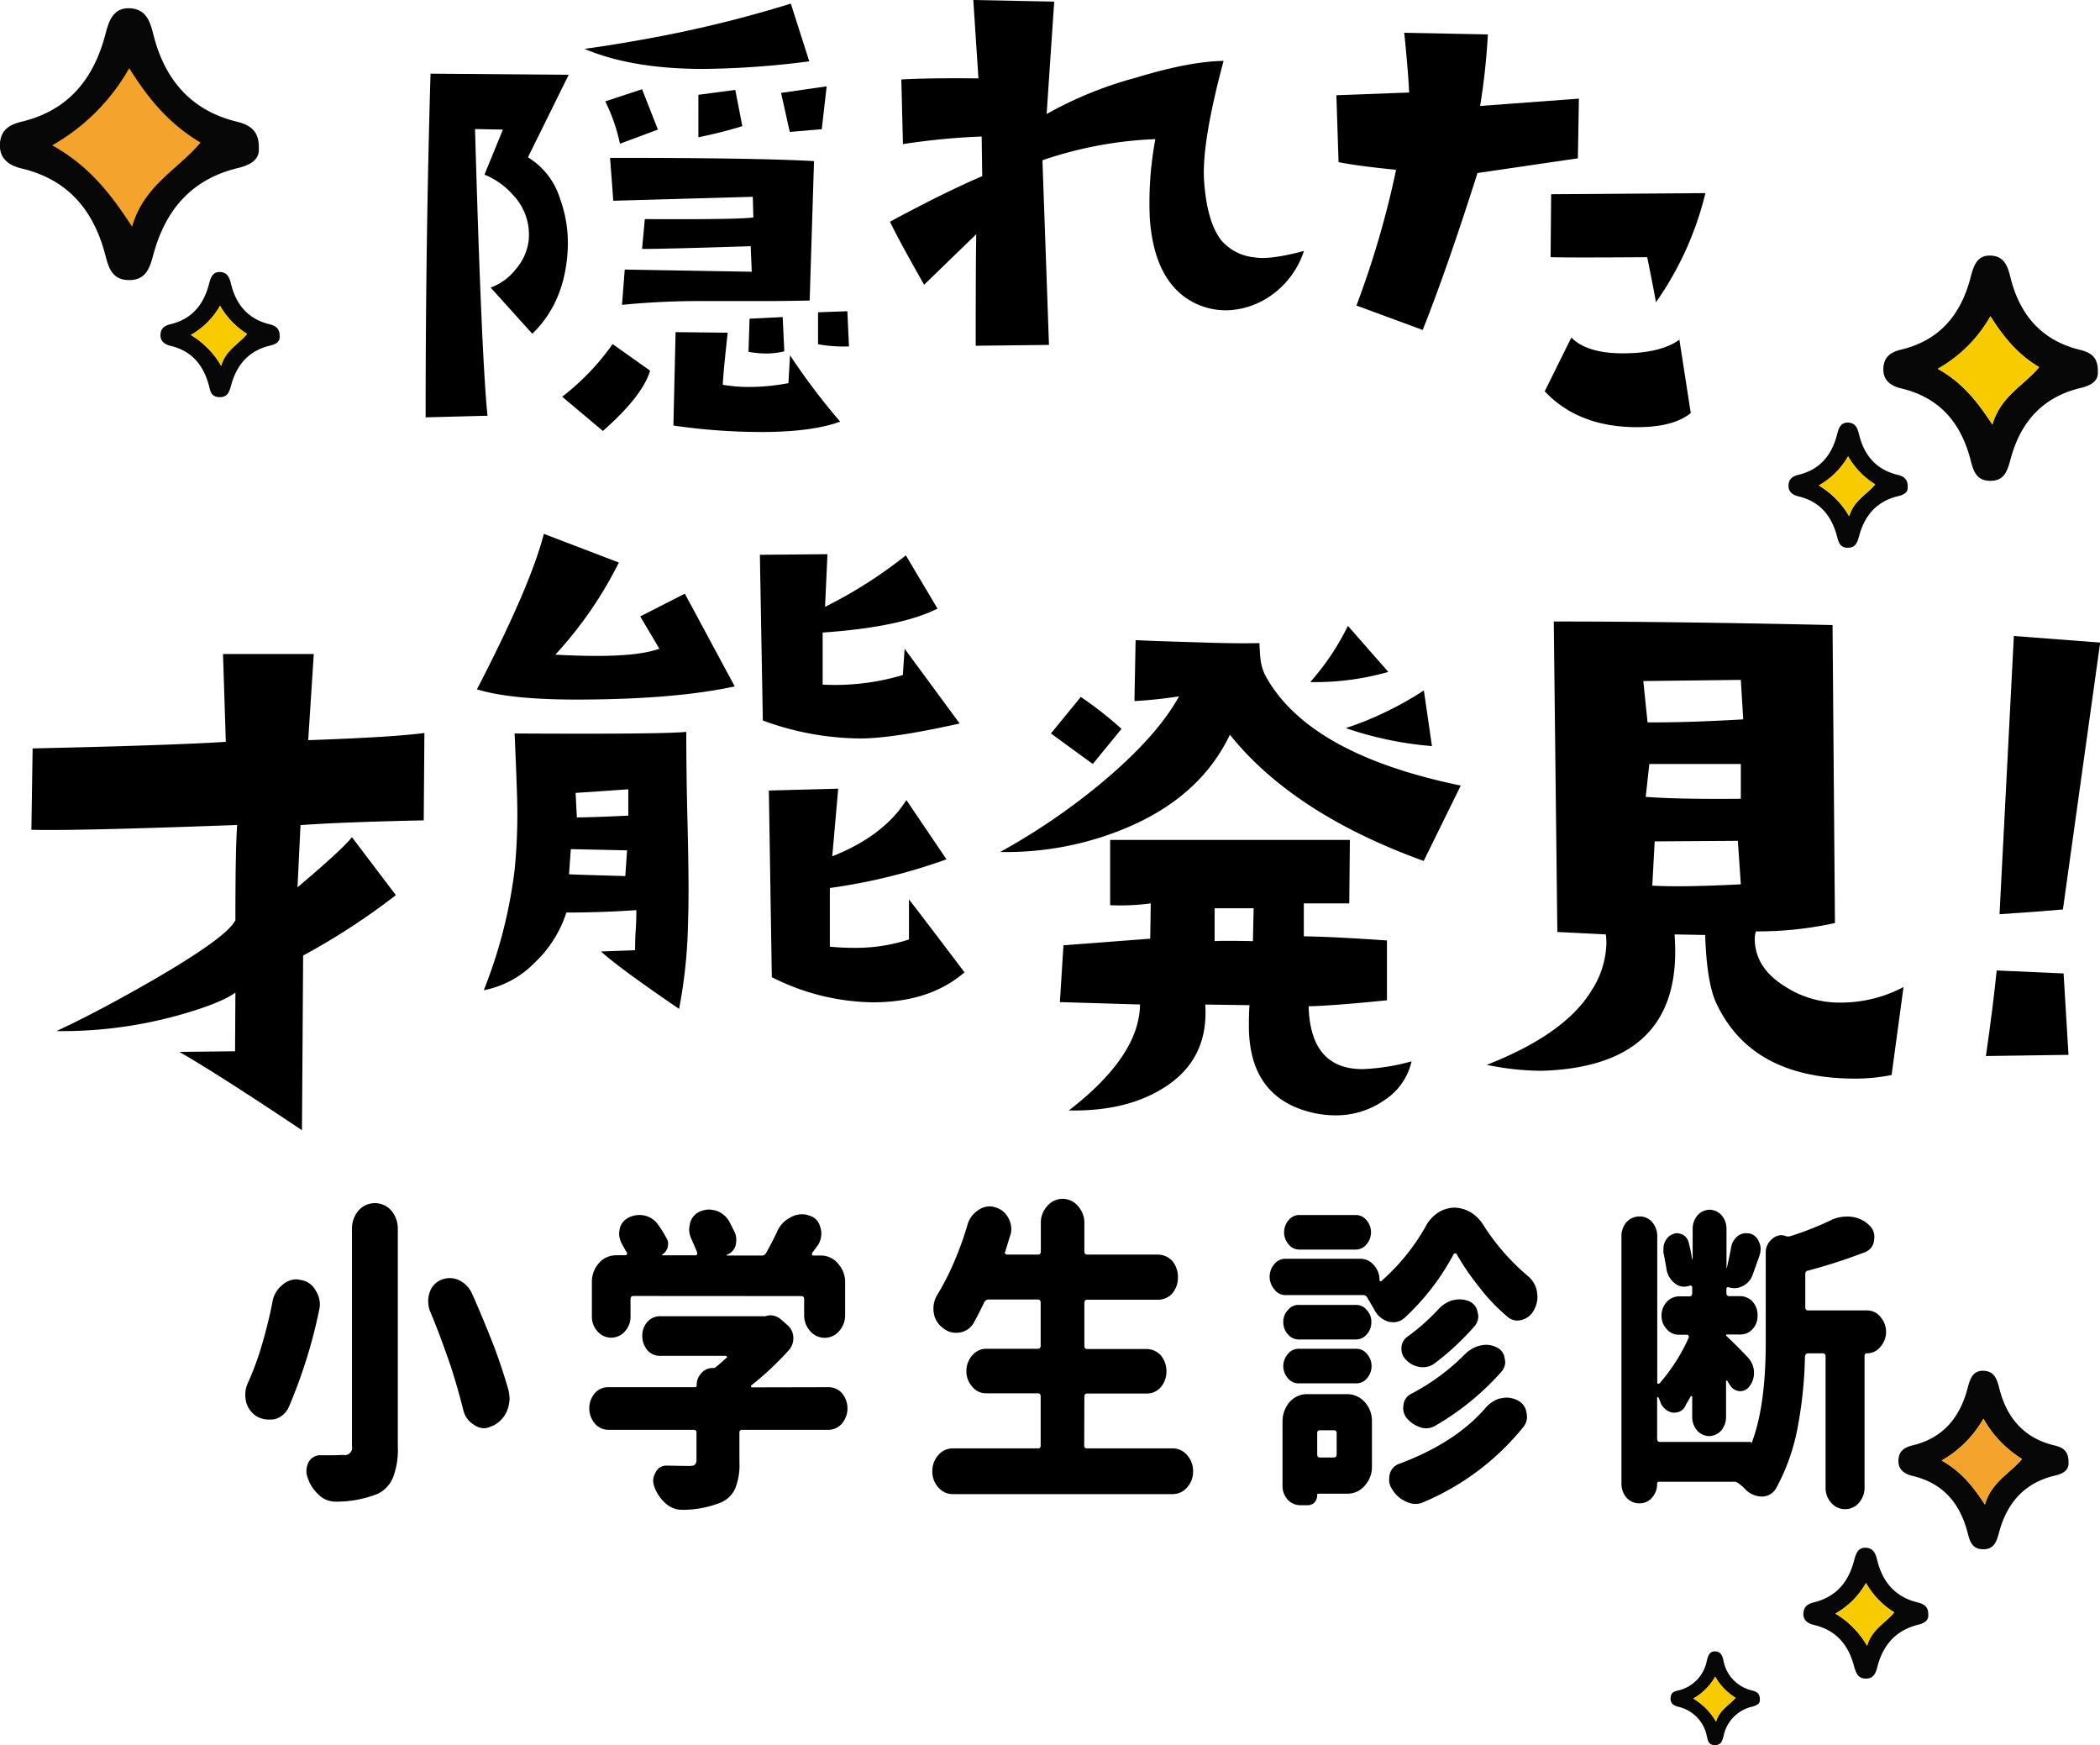
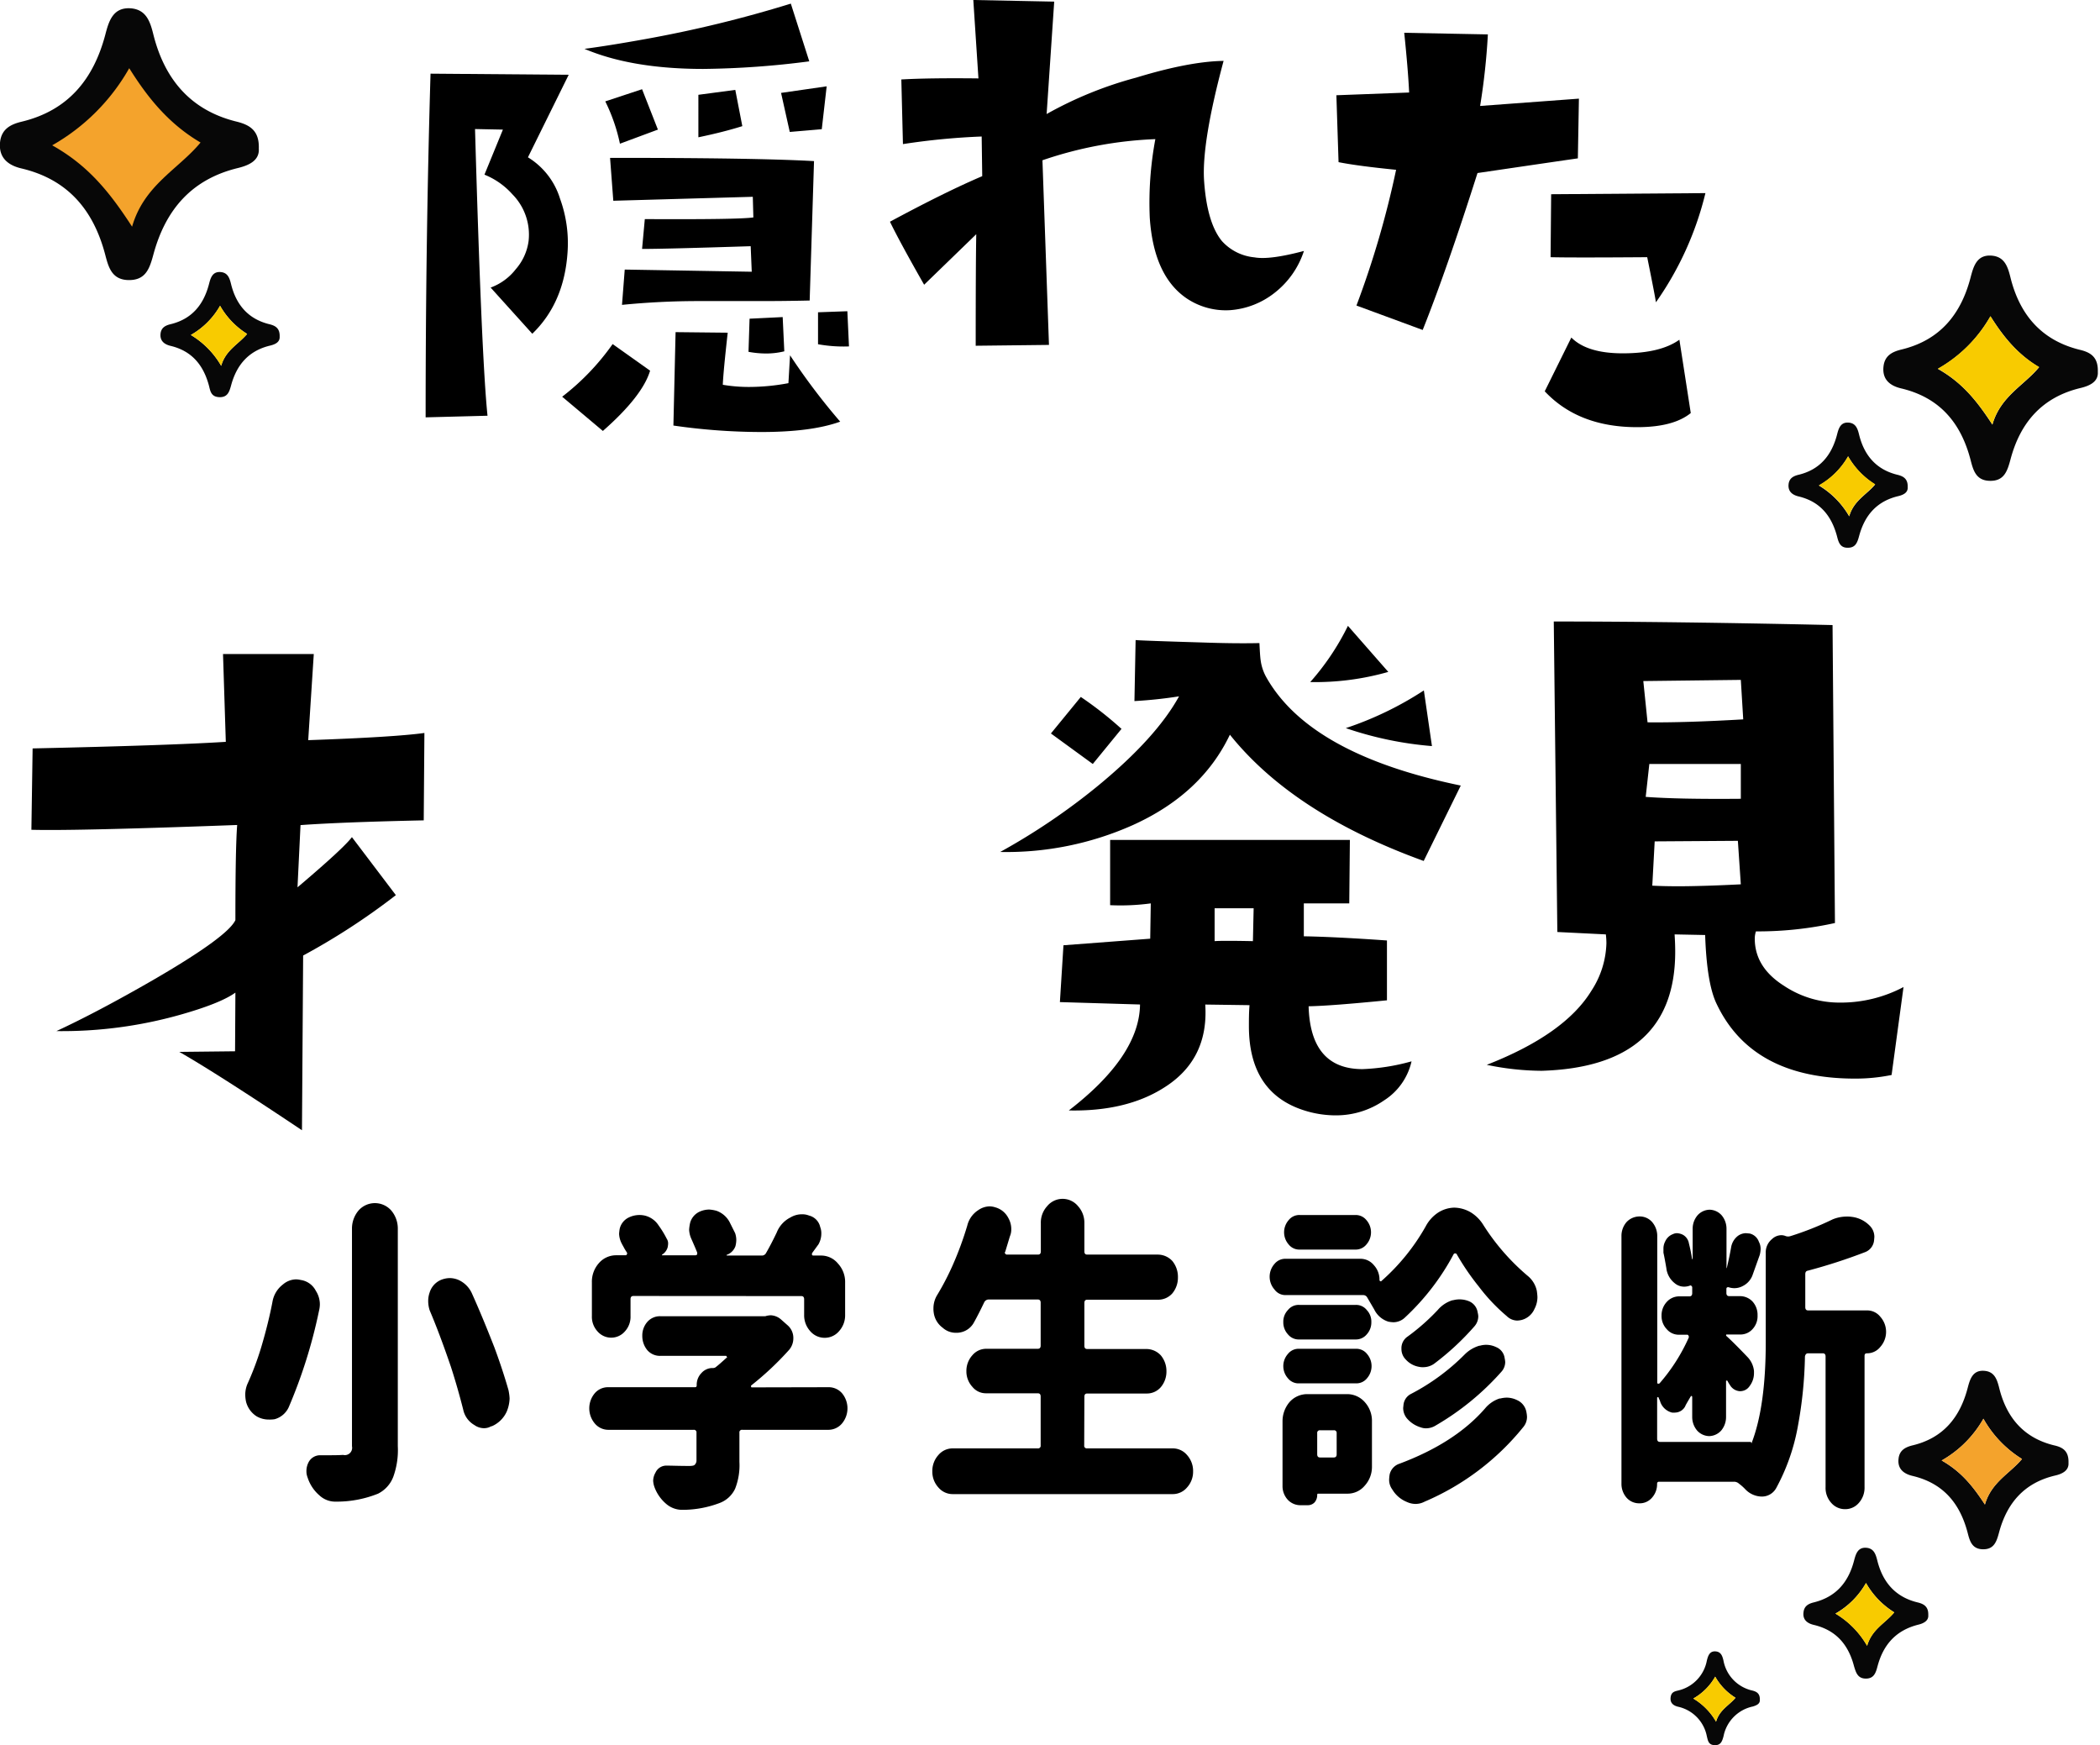
<svg xmlns="http://www.w3.org/2000/svg" viewBox="0 0 376.65 312.95">
  <defs>
    <style>.cls-1{fill:#070707;}.cls-2{fill:#f4a32c;}.cls-3{fill:#f8cb00;}</style>
  </defs>
  <g id="レイヤー_2" data-name="レイヤー 2">
    <g id="レイヤー_1-2" data-name="レイヤー 1">
      <path d="M102,13.41l-7.31,14.8a13.24,13.24,0,0,1,5.75,7.4,23.29,23.29,0,0,1,1.36,9.54q-.58,9.15-6.33,14.7L88,51.57a10.1,10.1,0,0,0,4.52-3.31,9.6,9.6,0,0,0,2.29-5.06,10.3,10.3,0,0,0-2.92-8.37,13.38,13.38,0,0,0-5-3.51l3.31-8.08-5-.1q1.17,41.1,2.24,51.41l-11.1.29q0-31.94.88-61.63Zm14.6,53.06q-1.37,4.57-8.47,10.81l-7.3-6.14a43.51,43.51,0,0,0,9.05-9.44ZM145.15,11a157.22,157.22,0,0,1-19,1.36q-12.84,0-21.32-3.6,4.48-.59,10.91-1.75A220,220,0,0,0,141.84.65ZM118,23.24l-6.81,2.53a31.64,31.64,0,0,0-2.63-7.59L115.16,16ZM146,28.89l-.78,25q-4.87.11-9.45.1H125.19q-6.72,0-13.63.68l.49-6.33,22.78.39-.19-4.58q-15.19.49-19.48.49l.49-5.35q16.85.09,19.47-.3l-.1-3.7L110,36l-.58-7.69Q135.51,28.3,146,28.89Zm4.67,46.73q-5.16,1.86-14.22,1.85a110.79,110.79,0,0,1-15.67-1.16l.39-16.75,9.35.1c-.52,4.67-.82,7.79-.88,9.34a27.75,27.75,0,0,0,4.77.39,38.25,38.25,0,0,0,7-.68l.29-5A116.35,116.35,0,0,0,150.7,75.62Zm-17.53-53q-3.4,1.07-7.88,2V17l6.62-.88ZM140.67,63a13.59,13.59,0,0,1-3.31.39,17.45,17.45,0,0,1-3.11-.3l.19-5.94,5.94-.29Zm7.6-47.52-.88,7.69-5.74.49-1.56-7Zm4,46.64a25.66,25.66,0,0,1-5.55-.39V56l5.26-.19Z" />
      <path d="M233.87,45a15.62,15.62,0,0,1-5.31,7.55,14.57,14.57,0,0,1-7.93,3.07,12.59,12.59,0,0,1-7.7-2.05q-6-4-6.71-14.51a61.93,61.93,0,0,1,1-14.11,70.73,70.73,0,0,0-20.25,3.79l1.17,33.11L175,62q0-14.9.1-20l-9.35,9.06q-4.38-7.69-6.13-11.3,9.93-5.35,16.55-8.17l-.1-7.11a123.71,123.71,0,0,0-14.12,1.36l-.29-11.59q5-.29,13.83-.19L174.57,0l14.51.29-1.36,20.16a69.08,69.08,0,0,1,16.06-6.53q9.54-2.91,15.68-3-3.9,14.51-3.51,21.32.5,7.7,3.22,11A9,9,0,0,0,225,46.15C226.82,46.48,229.78,46.09,233.87,45Z" />
      <path d="M283.19,17.69,283,28.4q-.11,0-18,2.63-5.55,17.43-9.83,28.14l-11.88-4.38a166.16,166.16,0,0,0,7.11-24.34c-4.61-.46-8-.91-10.32-1.37l-.39-12,13.05-.49c-.13-2.79-.43-6.36-.88-10.71l15,.29A119.79,119.79,0,0,1,265.47,19Zm20.06,56.38q-3.12,2.54-9.64,2.53-10.51,0-16.55-6.43l4.77-9.64q2.82,2.84,9.25,2.83,6.72,0,10.13-2.44Zm2.63-39.44A57.42,57.42,0,0,1,297,54.21c-.07-.59-.59-3.28-1.56-8.09q-13.63.1-17.33,0l.1-11.29Z" />
      <path d="M76.12,131.44,76,147.11q-14.59.31-22.1.85l-.54,11.16q8.26-7,9.76-9L71,160.52a121,121,0,0,1-16.63,10.83l-.21,31.33q-15.24-10.19-22-14.05l10-.11L42.22,178q-2.69,1.94-10,4a77.91,77.91,0,0,1-22.1,2.9q7.41-3.44,17.27-9.12Q40.82,168,42.22,165q0-13,.32-17.06-29.17,1.08-36.91.86l.22-14.59q24.57-.54,34.65-1.18L40,117.28H56.28l-1,15.45Q70.66,132.19,76.12,131.44Z" />
-       <path d="M131.78,123.09q-10.83,2.35-28.43,2.36-11.8,0-17.81-1.83,9.66-18.66,12-27.89L111,100.88A71.36,71.36,0,0,1,99.6,117.4c2.78.15,5.29.22,7.51.22q7.61,0,11.15-1.29l-3.43-5.79,8-4.08Zm-8.69,8.15q0,7.41.22,16.2.31,12.24.1,17.71a90.4,90.4,0,0,1-1.61,15.77q-11-7.51-14-10.3l6.11-.22c0-.78,0-2,.11-3.59s.11-2.81.11-3.6q-6.22.43-12.55.43a21.27,21.27,0,0,1-5.69,9,17.27,17.27,0,0,1-9.12,4.93A86.45,86.45,0,0,0,92.3,156a100.83,100.83,0,0,0,.43-13.41c-.07-2.51-.22-6.19-.43-11.06Q118.91,131.68,123.09,131.24Zm-10.62,21.25-10.09-.22-.32,4.51q2,.1,10.09.32Zm.22-6.23v-4.72l-9.45.65.22,4.39C105.1,146.58,108.18,146.48,112.69,146.26Zm59.43-16.52q-12,2.69-17.81,2.68a51.17,51.17,0,0,1-17.49-3.22l-.53-29.71,12.12-.11-.43,9.44a81.87,81.87,0,0,0,14.49-9.23l5.68,9.55q-6.65,3.33-20.6,4.29v9.34a42.57,42.57,0,0,0,14.38-1.72l.32-4.72Zm.86,44.63q-6.22,5.37-16.41,5.37a41.06,41.06,0,0,1-18.14-4.51l-.53-33.47,12.44-.33-1.07,12.13q9.22-3.65,13.3-10.09l7.19,10.63a104,104,0,0,1-20.92,5.14v10.52c1.43.14,2.83.21,4.19.21a30.81,30.81,0,0,0,10-1.5v-7.19Q165.15,164,173,174.37Z" />
      <path d="M262,140.87l-6.65,13.52q-23.4-8.47-34.76-22.64-5.06,10.62-17.39,16.2a55.64,55.64,0,0,1-23.81,4.83,116.63,116.63,0,0,0,17.59-11.91q10.41-8.58,14.49-16a79.56,79.56,0,0,1-8,.85l.21-10.94q1.18.11,11.91.43,6,.21,10.3.11c.07,1.64.15,2.68.22,3.11a8.52,8.52,0,0,0,1,3Q234.92,135.3,262,140.87Zm-60.83-10.19L196,137l-7.51-5.47,5.36-6.55A65.3,65.3,0,0,1,201.12,130.68Zm52,59.65a11.23,11.23,0,0,1-4.93,7,15.11,15.11,0,0,1-8.59,2.68,18.62,18.62,0,0,1-4.93-.65Q224,196.45,224,184c0-1.14,0-2.39.11-3.75l-7.94-.11q.65,9.87-7.41,14.91-6.75,4.29-17.06,4.08,12.66-9.76,12.77-19l-14.37-.43.64-10.19,15.56-1.18.1-6.33a40.56,40.56,0,0,1-7.29.32v-11.7h43L242,162h-8.15v5.9q5.68.1,14.91.75v10.73q-10.08,1-14.05,1.07.31,11.26,9.65,11.27A37.63,37.63,0,0,0,253.15,190.33Zm-28.32-27.46h-7v5.9q1.29-.11,6.87,0ZM249,120.49A47.73,47.73,0,0,1,235,122.31a45,45,0,0,0,6.76-10.08Zm7.83,13.3a63.35,63.35,0,0,1-15.45-3.22,60.35,60.35,0,0,0,14-6.76Z" />
      <path d="M341.41,177l-2.14,15.77a32.26,32.26,0,0,1-6.55.65q-18.56,0-24.89-13.52-1.71-3.65-2-12.23l-5.48-.11c.07,1.07.11,2.11.11,3.11q0,20.61-23.92,21.35a49.26,49.26,0,0,1-9.88-1.07q14-5.47,18.78-13.3a16.32,16.32,0,0,0,2.68-8.48,13.23,13.23,0,0,0-.1-1.61l-8.7-.43-.64-55.68q21.47,0,50,.64l.43,53.43a64.11,64.11,0,0,1-14.17,1.5,4.15,4.15,0,0,0-.21,1.29q0,5.16,5.26,8.48a17.93,17.93,0,0,0,10,3A24.09,24.09,0,0,0,341.41,177ZM312.66,129l-.43-7.08-17.49.21.76,7.4C300.07,129.58,305.8,129.4,312.66,129Zm-.43,14.27V137H295.82l-.65,5.9Q301,143.34,312.23,143.24Zm0,15.34-.53-7.83-14.92.1-.43,7.94c1.51.08,3.19.11,5,.11Q306,158.9,312.23,158.58Z" />
-       <path d="M371,189.16l-14.81.21q1.29-9,1.93-15.34l12,.53Zm5.68-73.93L370,163.09q-4.72.42-11.37.85l2.57-49.89Z" />
      <path d="M50.74,230.34a3.72,3.72,0,0,1,2.42-.92,4.46,4.46,0,0,1,.77.11,3.62,3.62,0,0,1,2.72,1.95,4.49,4.49,0,0,1,.72,2.42,5,5,0,0,1-.15,1.14,90.75,90.75,0,0,1-5.45,17.34,3.91,3.91,0,0,1-2.52,2.12,5.7,5.7,0,0,1-1,.06,4.31,4.31,0,0,1-2.21-.57,4.38,4.38,0,0,1-1.9-2.59,6.22,6.22,0,0,1-.15-1.32,4.93,4.93,0,0,1,.46-2.06,52.85,52.85,0,0,0,2.42-6.49q1.28-4.31,2-8.09A4.94,4.94,0,0,1,50.74,230.34Zm12.39-10a5,5,0,0,1,1.18-3.27,3.91,3.91,0,0,1,5.86,0,5,5,0,0,1,1.18,3.27v39a14.08,14.08,0,0,1-.82,5.51,5.62,5.62,0,0,1-2.72,3,19.91,19.91,0,0,1-7.35,1.43H60.2a4.17,4.17,0,0,1-2.93-1.14,7.07,7.07,0,0,1-2.11-3.22,3,3,0,0,1-.2-1.15,3.4,3.4,0,0,1,.41-1.6,2.33,2.33,0,0,1,2.05-1.21h1.65q1.7,0,2.46-.06a1.31,1.31,0,0,0,1.6-1.55ZM76.8,233.26a4.63,4.63,0,0,1,.26-1.49,3.61,3.61,0,0,1,2-2.24,4.43,4.43,0,0,1,1.6-.34,4.1,4.1,0,0,1,1.59.34,4.81,4.81,0,0,1,2.37,2.36q1.89,4.19,4.06,9.75,1.48,4,2.52,7.64a9.41,9.41,0,0,1,.2,1.49,6.61,6.61,0,0,1-.51,2.35,5.18,5.18,0,0,1-2.68,2.64h-.1a2.6,2.6,0,0,1-1.28.35,3,3,0,0,1-1.75-.57,4.17,4.17,0,0,1-2-2.76c-.65-2.56-1.38-5.13-2.21-7.69q-2.05-6-3.8-10.1A5.49,5.49,0,0,1,76.8,233.26Z" />
      <path d="M148.61,248.76a3.16,3.16,0,0,1,2.42,1.09,4.24,4.24,0,0,1,0,5.4,3.19,3.19,0,0,1-2.42,1.15H133.14a.45.45,0,0,0-.52.51v5.23a11.51,11.51,0,0,1-.77,4.82,5,5,0,0,1-2.82,2.58,18.85,18.85,0,0,1-6.43,1.21h-.26a4.39,4.39,0,0,1-2.88-1.09,7.19,7.19,0,0,1-2.1-3.05,3.92,3.92,0,0,1-.21-1.09,3,3,0,0,1,.41-1.43,2.13,2.13,0,0,1,2-1.27h0c.82,0,2.17.06,4.06.06.55,0,.89-.07,1-.23a1.06,1.06,0,0,0,.3-.8v-4.94a.45.45,0,0,0-.51-.51H109.08a3.16,3.16,0,0,1-2.41-1.15,4.21,4.21,0,0,1,0-5.4,3.12,3.12,0,0,1,2.41-1.09h15.58c.2,0,.3-.11.3-.34a3,3,0,0,1,.83-2.18,2.67,2.67,0,0,1,1.9-.92h.15a.8.8,0,0,0,.62-.23c.41-.31,1-.84,1.85-1.61.1,0,.12-.09.05-.17s-.05-.17-.15-.17H118.44a3,3,0,0,1-2.32-1,4,4,0,0,1-.92-2.58,3.7,3.7,0,0,1,.92-2.53,3,3,0,0,1,2.32-1h18.71a.66.66,0,0,0,.31-.06,4.22,4.22,0,0,1,.77-.11,3,3,0,0,1,1.85.75l1.13,1a3,3,0,0,1,1.08,2.41,3.18,3.18,0,0,1-.72,2,54.33,54.33,0,0,1-6.84,6.43.2.2,0,0,0,0,.23c0,.07,0,.11.15.11Zm-35-16.36c-.35,0-.52.19-.52.58v3a3.86,3.86,0,0,1-1,2.76,3.24,3.24,0,0,1-4.93,0,3.86,3.86,0,0,1-1-2.76v-6a5,5,0,0,1,1.23-3.44,4.07,4.07,0,0,1,3.14-1.44h1.64c.14,0,.23-.05.26-.17a.3.3,0,0,0,0-.34c-.2-.31-.38-.59-.51-.84s-.26-.46-.36-.66a4.13,4.13,0,0,1-.52-1.83,7.93,7.93,0,0,1,.11-.92,3,3,0,0,1,1.59-2,4.38,4.38,0,0,1,2.93-.35,4.09,4.09,0,0,1,2.47,1.78,16.85,16.85,0,0,1,1.44,2.36,1.5,1.5,0,0,1,.25.92,3.39,3.39,0,0,1-.1.69,2.29,2.29,0,0,1-1,1.26v.06a0,0,0,0,0,0,.05h6a.43.43,0,0,0,.31-.17,1,1,0,0,0,0-.34c-.21-.54-.57-1.38-1.08-2.53a4.4,4.4,0,0,1-.36-1.55,7.37,7.37,0,0,1,.2-1.32,3.12,3.12,0,0,1,1.75-1.95,4.26,4.26,0,0,1,1.65-.35,6.5,6.5,0,0,1,1.33.23,4.32,4.32,0,0,1,2.32,2l1,2a3.9,3.9,0,0,1,.21,1.21,4.59,4.59,0,0,1-.16,1.15,2.6,2.6,0,0,1-1.59,1.55v.06l.05.05h6.27a.82.82,0,0,0,.77-.46c.62-1.07,1.25-2.29,1.91-3.67a5.13,5.13,0,0,1,2.46-2.7,4,4,0,0,1,2.06-.57,3.21,3.21,0,0,1,1.28.23,2.71,2.71,0,0,1,2,2.06,3.05,3.05,0,0,1,.2,1.15,3.94,3.94,0,0,1-.51,1.95l-.59.81-.54.74-.05.18c0,.19.08.28.26.28h1.33a3.91,3.91,0,0,1,3.09,1.44,4.87,4.87,0,0,1,1.28,3.44v5.74a4.23,4.23,0,0,1-1.08,2.93,3.35,3.35,0,0,1-2.57,1.2,3.39,3.39,0,0,1-2.62-1.2,4.23,4.23,0,0,1-1.08-2.93V233c0-.39-.17-.58-.51-.58Z" />
      <path d="M194.46,259.21a.46.46,0,0,0,.51.52h15.37a3.34,3.34,0,0,1,2.57,1.2,4.25,4.25,0,0,1,1.08,2.93,4.17,4.17,0,0,1-1.08,2.87,3.34,3.34,0,0,1-2.57,1.2H170.87a3.34,3.34,0,0,1-2.57-1.2,4.17,4.17,0,0,1-1.08-2.87,4.25,4.25,0,0,1,1.08-2.93,3.34,3.34,0,0,1,2.57-1.2h15.26a.46.46,0,0,0,.52-.52v-8.78c0-.39-.17-.58-.52-.58h-9.25a3.1,3.1,0,0,1-2.47-1.15,4.07,4.07,0,0,1-1.08-2.81,4.17,4.17,0,0,1,1.08-2.87,3.23,3.23,0,0,1,2.47-1.15h9.25c.35,0,.52-.19.52-.57v-7.69c0-.38-.17-.58-.52-.58h-8.84a.91.91,0,0,0-.77.52c-.62,1.3-1.23,2.51-1.85,3.62a3.51,3.51,0,0,1-2.52,1.78,3.09,3.09,0,0,1-.67.05,3.5,3.5,0,0,1-2.41-.91,4,4,0,0,1-1.6-2.7,4.2,4.2,0,0,1-.05-.75,4.58,4.58,0,0,1,.67-2.41,46.88,46.88,0,0,0,2.78-5.34,59.45,59.45,0,0,0,2.62-7.12,4.56,4.56,0,0,1,1.95-2.75,3.68,3.68,0,0,1,2.06-.69,3.54,3.54,0,0,1,1,.17,3.75,3.75,0,0,1,2.37,1.95,4,4,0,0,1,.51,2,3.08,3.08,0,0,1-.25,1.26l-.83,2.75a.24.24,0,0,0,0,.35.34.34,0,0,0,.31.17h5.55c.35,0,.52-.19.52-.57v-5.11a4.36,4.36,0,0,1,1.13-3,3.58,3.58,0,0,1,5.55,0,4.4,4.4,0,0,1,1.13,3v5.11q0,.57.51.57h12.65a3.55,3.55,0,0,1,2.62,1.15,4.48,4.48,0,0,1,1,2.93,4.42,4.42,0,0,1-1,2.87,3.38,3.38,0,0,1-2.62,1.14H195c-.34,0-.51.2-.51.58v7.69q0,.57.51.57h10.64a3.53,3.53,0,0,1,2.57,1.15,4.4,4.4,0,0,1,1,2.87,4.32,4.32,0,0,1-1,2.81,3.28,3.28,0,0,1-2.57,1.15H195c-.34,0-.51.19-.51.58Z" />
      <path d="M257.89,217.48a5.58,5.58,0,0,1,2.93-.92,6,6,0,0,1,3,.86,6.89,6.89,0,0,1,2.26,2.3,39.94,39.94,0,0,0,7.92,9.07,4.7,4.7,0,0,1,1.64,2.69,10.92,10.92,0,0,1,.11,1.09,4.53,4.53,0,0,1-.52,2.13,3.48,3.48,0,0,1-2.31,2,4.33,4.33,0,0,1-.77.11,2.72,2.72,0,0,1-1.9-.8,32.6,32.6,0,0,1-5-5.28,44.26,44.26,0,0,1-4-5.86.35.35,0,0,0-.26-.11.34.34,0,0,0-.25.11A43.1,43.1,0,0,1,252,236.25a3,3,0,0,1-2.06.86A5.34,5.34,0,0,1,249,237a4.18,4.18,0,0,1-2.52-2.18l-1.24-2.12a.82.82,0,0,0-.77-.46H230.59a2.4,2.4,0,0,1-2-1,3.46,3.46,0,0,1,0-4.59,2.49,2.49,0,0,1,2-.92H244a3.09,3.09,0,0,1,2.42,1.15,3.81,3.81,0,0,1,1,2.7s0,.1.16.17.12,0,.15,0a37.62,37.62,0,0,0,8-9.87A6.66,6.66,0,0,1,257.89,217.48ZM241.7,250a4.22,4.22,0,0,1,3.08,1.43,5,5,0,0,1,1.29,3.45v8.09a5,5,0,0,1-1.29,3.44,4,4,0,0,1-3.08,1.44h-5.3c-.1,0-.15.08-.15.23a2,2,0,0,1-.46,1.32,1.66,1.66,0,0,1-1.19.52h-1.44a3.08,3.08,0,0,1-2.21-1,3.6,3.6,0,0,1-.92-2.47V254.85a5.31,5.31,0,0,1,1.28-3.45A4.25,4.25,0,0,1,234.4,250Zm1.49-16a2.43,2.43,0,0,1,1.95.92,3,3,0,0,1,.82,2.18,3.15,3.15,0,0,1-.82,2.18,2.52,2.52,0,0,1-1.95.92H233a2.49,2.49,0,0,1-2-.92,3.16,3.16,0,0,1-.83-2.18,3,3,0,0,1,.83-2.18,2.43,2.43,0,0,1,2-.92ZM233,248.07a2.43,2.43,0,0,1-2-.91,3.29,3.29,0,0,1,0-4.37,2.43,2.43,0,0,1,2-.92h10.23a2.43,2.43,0,0,1,1.95.92,3.32,3.32,0,0,1,0,4.37,2.43,2.43,0,0,1-1.95.91Zm10.13-30.19a2.46,2.46,0,0,1,1.95.92,3.31,3.31,0,0,1,0,4.36,2.46,2.46,0,0,1-1.95.92h-10a2.43,2.43,0,0,1-2-.92,3.31,3.31,0,0,1,0-4.36,2.43,2.43,0,0,1,2-.92ZM239.74,257a.46.46,0,0,0-.51-.52h-2.47a.46.46,0,0,0-.51.52v3.79q0,.57.51.57h2.47q.51,0,.51-.57Zm29.3-6.2a4.81,4.81,0,0,1,1.24-.17,4.31,4.31,0,0,1,1.85.46,2.88,2.88,0,0,1,1.64,2.12,5.51,5.51,0,0,1,.11.86,2.84,2.84,0,0,1-.67,1.84,45.81,45.81,0,0,1-17.69,13.37,3.47,3.47,0,0,1-1.64.41,3.75,3.75,0,0,1-1.54-.35,5.37,5.37,0,0,1-2.62-2.24,2.91,2.91,0,0,1-.57-1.72,7.08,7.08,0,0,1,.1-1,2.64,2.64,0,0,1,1.75-1.9q10-3.74,15.37-9.93A5.65,5.65,0,0,1,269,250.77Zm-8.48-17.62a4.47,4.47,0,0,1,2.93.17,2.56,2.56,0,0,1,1.54,2,3.59,3.59,0,0,1,.11.69,2.74,2.74,0,0,1-.67,1.78,47.27,47.27,0,0,1-7.3,6.77,3.41,3.41,0,0,1-2,.58,2.37,2.37,0,0,1-.62-.06,4.14,4.14,0,0,1-2.42-1.32,2.65,2.65,0,0,1-.77-1.89,2.51,2.51,0,0,1,1.13-2.24,38.2,38.2,0,0,0,5.4-4.77A5.64,5.64,0,0,1,260.56,233.15Zm4.83,8.15a4.07,4.07,0,0,1,2.93.23,2.48,2.48,0,0,1,1.55,2,4.16,4.16,0,0,1,.1.69,2.62,2.62,0,0,1-.72,1.78,47.71,47.71,0,0,1-11.72,9.58,3.28,3.28,0,0,1-1.8.52,2.67,2.67,0,0,1-.92-.17,5.24,5.24,0,0,1-2.52-1.67,2.93,2.93,0,0,1-.62-1.83l.05-.46A2.47,2.47,0,0,1,253,250a38.64,38.64,0,0,0,9.71-7.12A6.18,6.18,0,0,1,265.39,241.3Z" />
      <path d="M323.79,228.5v5.91c0,.38.17.58.51.58h10.54a3,3,0,0,1,2.41,1.14,4.05,4.05,0,0,1,0,5.4,3,3,0,0,1-2.41,1.15h0c-.28,0-.42.15-.42.46v23.53a4.07,4.07,0,0,1-1,2.81,3.2,3.2,0,0,1-2.47,1.15,3.25,3.25,0,0,1-2.52-1.15,4,4,0,0,1-1-2.81V243.25q0-.57-.51-.57H324.3q-.46,0-.57.57a75.5,75.5,0,0,1-1.28,12.57,36.68,36.68,0,0,1-3.86,11,2.93,2.93,0,0,1-2.57,1.55,4.16,4.16,0,0,1-3-1.32,8.6,8.6,0,0,0-1.13-1,1.28,1.28,0,0,0-.92-.34H297.57c-.24,0-.36.13-.36.4a3.6,3.6,0,0,1-.92,2.47,2.88,2.88,0,0,1-2.21,1H294a3,3,0,0,1-2.26-1,3.78,3.78,0,0,1-.92-2.53V221.67a3.78,3.78,0,0,1,.92-2.53,3.19,3.19,0,0,1,2.31-1,2.94,2.94,0,0,1,2.27,1,3.83,3.83,0,0,1,.92,2.53V247.9c0,.15.05.23.15.23s.16,0,.26-.06a32.62,32.62,0,0,0,5.24-8.21.41.41,0,0,0-.05-.34.23.23,0,0,0-.25-.17h-1.49a2.82,2.82,0,0,1-2.16-1,3.39,3.39,0,0,1-.93-2.42,3.54,3.54,0,0,1,.93-2.46,3,3,0,0,1,2.16-1H303q.51,0,.51-.57v-1a.28.28,0,0,0-.15-.29c0-.11-.14-.13-.31-.05a3,3,0,0,1-1,.17,2.61,2.61,0,0,1-1.69-.63,4,4,0,0,1-1.49-2.7c-.21-1.23-.38-2.14-.52-2.76l0-.69a2.74,2.74,0,0,1,.31-1.32,2.46,2.46,0,0,1,1.39-1.32,1.72,1.72,0,0,1,.72-.17,2.69,2.69,0,0,1,1.08.29,2.18,2.18,0,0,1,1.07,1.55,28.63,28.63,0,0,1,.57,2.81h.1v-5.45a3.72,3.72,0,0,1,.88-2.41,3,3,0,0,1,2.16-1,3,3,0,0,1,2.16,1,3.76,3.76,0,0,1,.87,2.41v7s0,.06,0,.06h.05c.31-1.3.57-2.53.77-3.67a3.26,3.26,0,0,1,1.18-2.07,2.51,2.51,0,0,1,1.5-.52l.66.06a2.3,2.3,0,0,1,1.65,1.49,2.7,2.7,0,0,1,.31,1.26,4.48,4.48,0,0,1-.16,1.1l-1.23,3.44a3.54,3.54,0,0,1-1.8,2.12A3.19,3.19,0,0,1,311,231a3.44,3.44,0,0,1-1-.18.53.53,0,0,0-.26.06.34.34,0,0,0-.1.23v.75q0,.57.51.57h2a3.08,3.08,0,0,1,2.21,1,3.56,3.56,0,0,1,.87,2.46,3.39,3.39,0,0,1-.87,2.42,2.91,2.91,0,0,1-2.21,1H309.7c-.07,0-.1,0-.1.06a.29.29,0,0,0,0,.17q1.23,1.09,3.86,3.84a4.22,4.22,0,0,1,1.13,2.47v.35a3.8,3.8,0,0,1-.78,2.35,2,2,0,0,1-1.64.92H312a2.21,2.21,0,0,1-1.75-1.15,4.37,4.37,0,0,1-.41-.69.21.21,0,0,0-.16-.06c-.07,0-.1,0-.1.12v6.43a3.78,3.78,0,0,1-.87,2.41,3,3,0,0,1-2.16,1,3,3,0,0,1-2.16-1,3.74,3.74,0,0,1-.88-2.41v-3.62s0-.09-.1-.17a.18.18,0,0,0-.15.06c-.66,1.11-1,1.7-1,1.78a2.1,2.1,0,0,1-1.8,1.14,2.79,2.79,0,0,1-.57,0,3,3,0,0,1-2.1-1.9,2.23,2.23,0,0,0-.16-.43,1.8,1.8,0,0,1-.15-.37c-.07-.08-.12-.1-.16-.06s-.1,0-.1.12V258c0,.38.17.57.52.57h16.19c.13,0,.2.1.2.29q2.58-6.6,2.57-18.26V224.71a3.07,3.07,0,0,1,1.13-2.52,2.46,2.46,0,0,1,1.65-.69,2,2,0,0,1,.82.17,1.41,1.41,0,0,0,.82,0,54.38,54.38,0,0,0,7.56-3,6.66,6.66,0,0,1,2.57-.51,5.56,5.56,0,0,1,.87.05,5.39,5.39,0,0,1,3.19,1.55,2.83,2.83,0,0,1,.87,2.07l-.05.57a2.51,2.51,0,0,1-1.59,2.13,99,99,0,0,1-10.28,3.33C323.94,227.91,323.79,228.12,323.79,228.5Z" />
      <path class="cls-1" d="M371,262.33c.09,1.42-1.19,2-2.44,2.28-5.47,1.3-8.58,4.89-10,10.14-.45,1.67-.89,3.15-3,3.07-1.93-.07-2.3-1.6-2.66-3-1.39-5.28-4.41-8.87-9.9-10.16-1.47-.35-2.67-1.19-2.49-3,.14-1.58,1.2-2.15,2.56-2.48,5.46-1.32,8.46-5,9.84-10.26.41-1.56.89-3.31,3.07-3.09,1.75.17,2.21,1.54,2.59,3.06,1.3,5.28,4.37,8.95,9.82,10.29C370,259.53,371.07,260.22,371,262.33Zm-15.26-7.92a19.85,19.85,0,0,1-7.49,7.49c3.49,2,5.57,4.55,7.76,7.9,1.17-4.05,4.49-5.56,6.65-8.17A20,20,0,0,1,355.74,254.41Z" />
      <path class="cls-2" d="M355.74,254.41a20,20,0,0,0,6.92,7.22c-2.16,2.61-5.48,4.12-6.65,8.17-2.19-3.35-4.27-5.94-7.76-7.9A19.85,19.85,0,0,0,355.74,254.41Z" />
      <path class="cls-1" d="M345.85,289.66c.07,1-.87,1.46-1.78,1.68-4,1-6.28,3.58-7.31,7.42-.32,1.22-.65,2.31-2.22,2.25-1.41-.06-1.68-1.18-2-2.19-1-3.87-3.22-6.5-7.24-7.44-1.08-.26-2-.87-1.83-2.23.11-1.15.88-1.57,1.88-1.81,4-1,6.2-3.65,7.2-7.52.3-1.14.66-2.42,2.25-2.26,1.28.13,1.62,1.13,1.9,2.24.95,3.87,3.2,6.56,7.19,7.54C345.09,287.62,345.91,288.12,345.85,289.66Zm-11.17-5.79a14.55,14.55,0,0,1-5.48,5.48,16,16,0,0,1,5.68,5.78c.86-3,3.29-4.06,4.87-6A14.66,14.66,0,0,1,334.68,283.87Z" />
      <path class="cls-3" d="M334.68,283.87a14.66,14.66,0,0,0,5.07,5.28c-1.58,1.92-4,3-4.87,6a16,16,0,0,0-5.68-5.78A14.55,14.55,0,0,0,334.68,283.87Z" />
      <path class="cls-1" d="M315.64,304.82c.05.74-.62,1-1.27,1.2a6.77,6.77,0,0,0-5.24,5.32c-.24.88-.47,1.65-1.6,1.61s-1.2-.84-1.39-1.57a6.73,6.73,0,0,0-5.2-5.33c-.77-.19-1.4-.63-1.31-1.6s.63-1.13,1.35-1.3a6.78,6.78,0,0,0,5.16-5.39c.22-.82.47-1.73,1.61-1.62.92.09,1.17.81,1.36,1.61a6.76,6.76,0,0,0,5.16,5.4C315.09,303.35,315.68,303.71,315.64,304.82Zm-8-4.16a10.36,10.36,0,0,1-3.93,3.93,11.43,11.43,0,0,1,4.08,4.15c.61-2.13,2.36-2.92,3.49-4.29A10.49,10.49,0,0,1,307.63,300.66Z" />
      <path class="cls-3" d="M307.63,300.66a10.49,10.49,0,0,0,3.64,3.79c-1.13,1.37-2.88,2.16-3.49,4.29a11.43,11.43,0,0,0-4.08-4.15A10.36,10.36,0,0,0,307.63,300.66Z" />
      <path class="cls-1" d="M376.26,66.69c.11,1.79-1.5,2.5-3.07,2.88-6.9,1.64-10.82,6.17-12.58,12.77-.57,2.11-1.13,4-3.83,3.88-2.43-.09-2.89-2-3.35-3.77-1.74-6.66-5.56-11.18-12.48-12.81-1.85-.44-3.36-1.5-3.14-3.83.18-2,1.52-2.72,3.22-3.13,6.89-1.66,10.68-6.28,12.41-12.93.52-2,1.13-4.17,3.87-3.9,2.21.22,2.8,1.95,3.27,3.86,1.64,6.66,5.51,11.29,12.38,13C374.94,63.17,376.35,64,376.26,66.69ZM357,56.71a25,25,0,0,1-9.43,9.44c4.39,2.47,7,5.74,9.78,10,1.47-5.11,5.66-7,8.38-10.3C361.89,63.56,359.33,60.41,357,56.71Z" />
      <path class="cls-3" d="M357,56.71c2.31,3.7,4.87,6.85,8.73,9.1-2.72,3.29-6.91,5.19-8.38,10.3-2.76-4.22-5.39-7.49-9.78-10A25,25,0,0,0,357,56.71Z" />
      <path class="cls-1" d="M46.42,26.65c.14,2.16-1.81,3-3.7,3.47-8.32,2-13,7.45-15.18,15.42-.69,2.55-1.36,4.8-4.62,4.68-2.93-.11-3.49-2.44-4.05-4.55-2.1-8-6.7-13.49-15-15.46C1.58,29.68-.24,28.4,0,25.59c.22-2.4,1.83-3.28,3.89-3.77,8.31-2,12.88-7.59,15-15.61.62-2.38,1.36-5,4.67-4.71,2.66.27,3.37,2.35,3.94,4.66,2,8,6.65,13.62,14.94,15.65C44.83,22.4,46.53,23.44,46.42,26.65Zm-23.21-12A30.13,30.13,0,0,1,11.82,26c5.31,3,8.48,6.93,11.81,12,1.78-6.16,6.83-8.45,10.11-12.42C29.08,22.88,26,19.07,23.21,14.61Z" />
      <path class="cls-2" d="M23.18,12.23c3.39,5.42,7.14,10,12.79,13.33-4,4.83-10.12,7.6-12.28,15.09-4-6.18-7.89-11-14.33-14.59A36.66,36.66,0,0,0,23.18,12.23Z" />
      <path class="cls-1" d="M342.16,87.37c.06,1-.83,1.39-1.7,1.6-3.84.91-6,3.43-7,7.1-.32,1.17-.63,2.21-2.13,2.15-1.35,0-1.61-1.12-1.86-2.09-1-3.7-3.09-6.22-6.93-7.12-1-.25-1.87-.83-1.75-2.13.1-1.1.84-1.51,1.79-1.74,3.83-.92,5.93-3.49,6.9-7.18.28-1.1.62-2.32,2.14-2.17,1.23.12,1.56,1.08,1.82,2.15.91,3.7,3.06,6.27,6.88,7.2C341.43,85.41,342.21,85.89,342.16,87.37Zm-10.69-5.54a13.93,13.93,0,0,1-5.24,5.24,15.42,15.42,0,0,1,5.44,5.53c.81-2.84,3.14-3.89,4.65-5.72A14.22,14.22,0,0,1,331.47,81.83Z" />
      <path class="cls-3" d="M331.47,81.83a14.22,14.22,0,0,0,4.85,5c-1.51,1.83-3.84,2.88-4.65,5.72a15.42,15.42,0,0,0-5.44-5.53A13.93,13.93,0,0,0,331.47,81.83Z" />
      <path class="cls-1" d="M50.16,60.37c.06,1-.83,1.39-1.7,1.6-3.84.91-6,3.43-7,7.1-.32,1.17-.63,2.21-2.13,2.15s-1.61-1.12-1.86-2.09c-1-3.7-3.09-6.22-6.93-7.12-1-.25-1.87-.83-1.75-2.13.1-1.1.84-1.51,1.79-1.74,3.83-.92,5.93-3.49,6.9-7.18.28-1.1.62-2.32,2.14-2.17,1.23.12,1.56,1.08,1.82,2.15.91,3.7,3.06,6.27,6.88,7.2C49.43,58.41,50.21,58.89,50.16,60.37ZM39.47,54.83a13.93,13.93,0,0,1-5.24,5.24,15.42,15.42,0,0,1,5.44,5.53c.81-2.84,3.14-3.89,4.65-5.72A14.22,14.22,0,0,1,39.47,54.83Z" />
      <path class="cls-3" d="M39.47,54.83a14.22,14.22,0,0,0,4.85,5.05c-1.51,1.83-3.84,2.88-4.65,5.72a15.42,15.42,0,0,0-5.44-5.53A13.93,13.93,0,0,0,39.47,54.83Z" />
    </g>
  </g>
</svg>